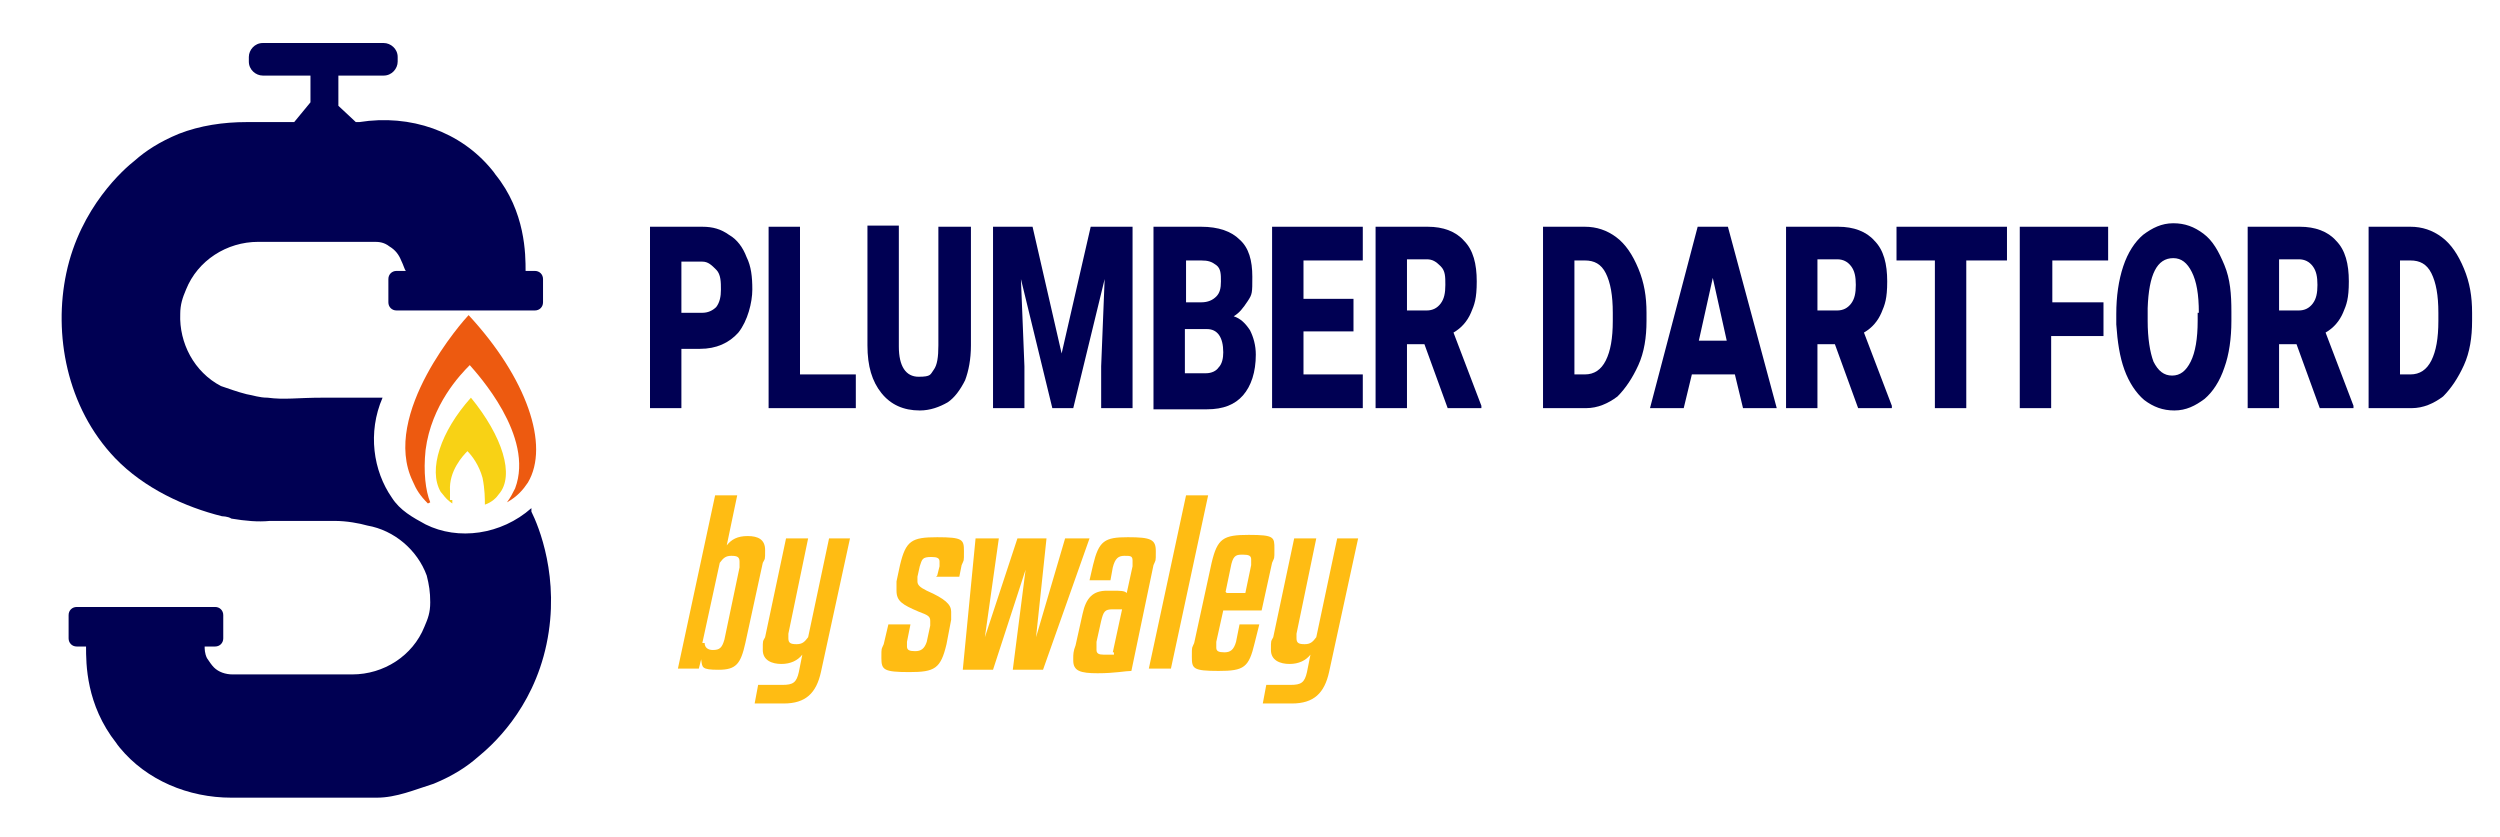
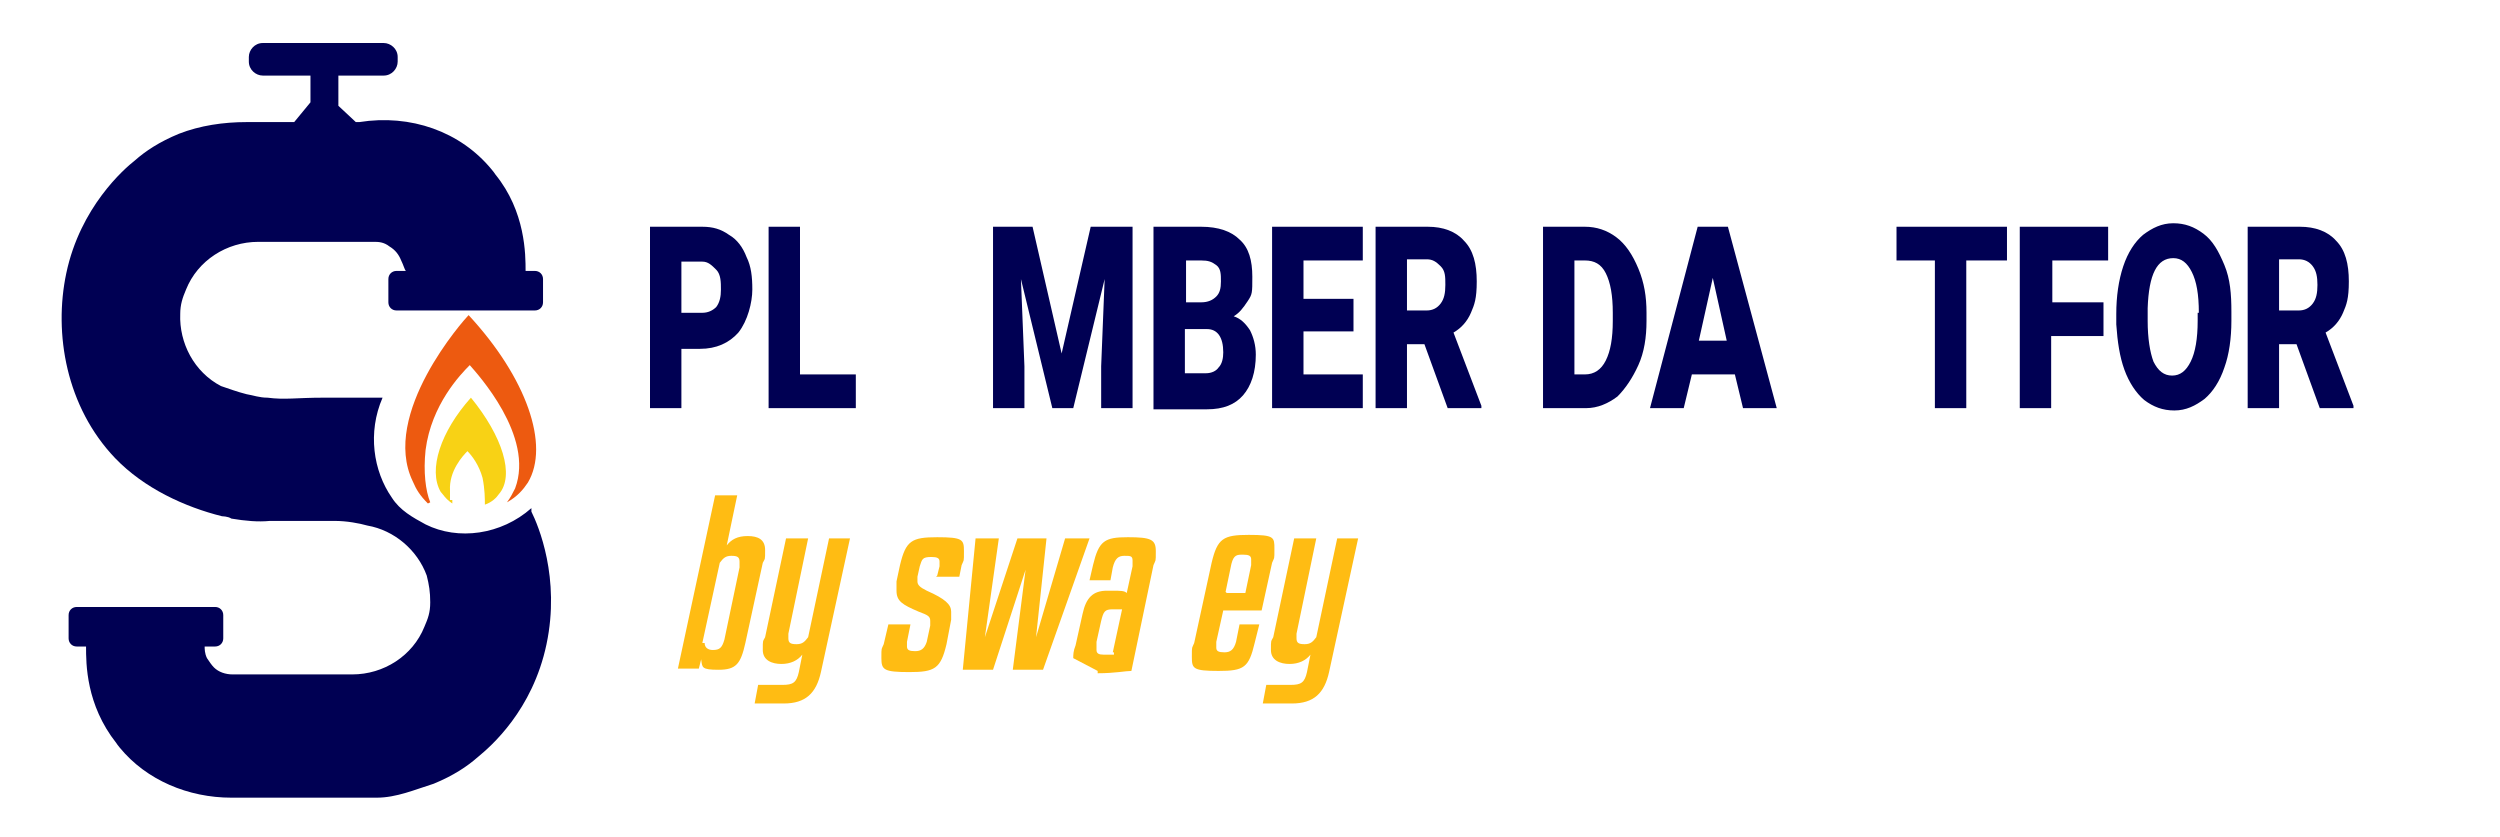
<svg xmlns="http://www.w3.org/2000/svg" id="Layer_1" version="1.1" viewBox="0 0 215 72">
  <defs>
    <style>
      .st0 {
        fill: #f8d215;
      }

      .st1 {
        isolation: isolate;
      }

      .st2 {
        fill: #ed5a10;
      }

      .st3 {
        fill: #000053;
      }

      .st4 {
        fill: #ffbc13;
      }
    </style>
  </defs>
  <g id="Layer_11">
    <path class="st3" d="M45.7,43.7c-2.6,2.3-6.3,2.8-9.1,1.4-1.1-.6-2.2-1.2-2.9-2.3-1.6-2.3-2.1-5.6-.8-8.6h-5.1c-2.3,0-3.3.2-4.8,0-.7,0-1.2-.2-1.8-.3-.8-.2-1.6-.5-2.2-.7-2.3-1.2-3.6-3.7-3.5-6.2,0-.8.2-1.4.5-2.1,1-2.5,3.5-4.1,6.2-4.1h10c.3,0,.8,0,1.3.4h0c.5.3.8.7,1,1.2.2.4.3.8.4.9h-.8c-.4,0-.7.3-.7.7v2c0,.4.3.7.7.7h11.9c.4,0,.7-.3.7-.7v-2c0-.4-.3-.7-.7-.7h-.8c0-1.4,0-5.1-2.6-8.3,0,0-.2-.3-.3-.4-2.7-3.3-7-4.8-11.4-4.1h-.3l-1.5-1.4v-2.6h3.9c.7,0,1.2-.6,1.2-1.2v-.4c0-.7-.6-1.2-1.2-1.2h-10.4c-.7,0-1.2.6-1.2,1.2v.4c0,.7.6,1.2,1.2,1.2h4.1v2.3l-1.4,1.7h-4.1c-2,0-4,.3-5.8,1h0c-1.7.7-2.9,1.5-3.8,2.3-.9.7-4.7,4-5.9,9.7-1.1,5.2,0,11.5,4.2,15.9,2.5,2.6,6,4.2,9.2,5,0,0,.5,0,.8.2,1.2.2,2.3.3,3.3.2h5.6c1,0,2.1.2,2.8.4,2.3.4,4.3,2.1,5.1,4.3.2.8.3,1.4.3,2.3s-.2,1.4-.5,2.1c-1,2.5-3.5,4.1-6.2,4.1h-10.3c-.6,0-1.2-.2-1.6-.6-.2-.2-.4-.5-.6-.8-.2-.4-.2-.8-.2-1h.9c.4,0,.7-.3.7-.7v-2c0-.4-.3-.7-.7-.7H6.6c-.4,0-.7.3-.7.7v2c0,.4.3.7.7.7h.8c0,1.5,0,5,2.6,8.3,0,0,.2.3.3.4,2.3,2.8,5.9,4.3,9.6,4.3h12.5c1.7,0,3.3-.7,4.9-1.2h0c1.7-.7,2.9-1.5,3.8-2.3,1.1-.9,4.7-4,5.9-9.7s-.7-10.2-1.3-11.4h0v-.2h0Z" />
    <path class="st2" d="M36.8,43.3c-.7-.7-1-1.2-1.3-1.9-2.8-5.8,4.4-13.9,4.8-14.3,5,5.4,7,11.2,5.1,14.4-.4.6-.9,1.2-1.8,1.7.3-.4.5-.8.7-1.2,1.7-4.5-3.3-9.9-3.9-10.6-.8.8-3.3,3.4-3.8,7.3-.2,1.9,0,3.5.4,4.5h0Z" />
    <path class="st0" d="M38.9,43.3c-.6-.4-.8-.8-1-1-1.1-1.9,0-5.2,2.6-8.1,2.7,3.3,3.8,6.7,2.4,8.3-.2.3-.6.7-1.2.9,0-.5,0-1.3-.2-2.3-.3-1.1-.9-1.9-1.3-2.3-.4.4-1.6,1.7-1.5,3.4v.8h.2Z" />
    <g class="st1">
      <g class="st1">
        <path class="st4" d="M64.1,55.3c-.4,1.8-.8,2.3-2.3,2.3s-1.4-.2-1.5-.9l-.2.8h-1.8l3.2-14.9h1.9l-.9,4.3c.4-.5.9-.8,1.8-.8s1.5.3,1.5,1.2,0,.7-.2,1.1c0,0-1.5,6.9-1.5,6.9ZM60.6,55.3c0,.4.3.6.7.6.6,0,.8-.2,1-.9l1.3-6.2v-.5c0-.4-.2-.5-.7-.5s-.7.2-1,.6l-1.5,6.9s.2,0,.2,0Z" />
        <path class="st4" d="M71.2,46.3h1.9l-2.5,11.5c-.4,1.8-1.3,2.7-3.2,2.7h-2.5l.3-1.6h2.1c.9,0,1.2-.2,1.4-1.1l.3-1.5c-.4.5-1,.8-1.8.8s-1.6-.3-1.6-1.2,0-.7.2-1.1l1.8-8.5h1.9l-1.7,8.2v.4c0,.4.2.5.7.5s.7-.2,1-.6l1.8-8.5h-.1Z" />
        <path class="st4" d="M80.6,49.5l.2-.8v-.4c0-.3-.2-.4-.7-.4-.8,0-.8.2-1,.8l-.2.9v.4c0,.3.2.5.8.8,1.6.7,2.1,1.2,2.1,1.8v.7l-.4,2.1c-.5,2.1-1,2.4-3.2,2.4s-2.4-.2-2.4-1.2,0-.7.2-1.2l.4-1.7h1.9l-.3,1.5v.4c0,.3.2.4.7.4s.8-.2,1-.8l.3-1.4v-.4c0-.4-.2-.5-1-.8-1.4-.6-1.9-.9-1.9-1.8s0-.5,0-.8l.3-1.4c.5-2.1,1-2.4,3.2-2.4s2.3.2,2.3,1.2,0,.7-.2,1.2l-.2,1h-2,0Z" />
        <path class="st4" d="M85.9,46.3l-1.2,8.5h0l2.8-8.5h2.5l-.9,8.5h0l2.5-8.5h2.1l-4,11.3h-2.6l1.1-8.6h0l-2.8,8.6h-2.6l1.1-11.3h2Z" />
-         <path class="st4" d="M92.3,56.6c0-.3,0-.6.2-1.1l.6-2.7c.3-1.4.9-2,2.1-2h.4c.8,0,1.1,0,1.3.2l.5-2.3v-.5c0-.4-.2-.4-.7-.4s-.8.2-1,1l-.2,1.1h-1.8l.3-1.3c.5-2.1,1-2.4,3-2.4s2.4.2,2.4,1.2,0,.7-.2,1.2l-1.9,9.1c-.5,0-1.4.2-2.9.2s-2.1-.2-2.1-1.1c0,0,0-.2,0-.2ZM95.7,56.1l.8-3.7h-.8c-.7,0-.8.2-1,1l-.4,1.8v.7c0,.3.2.4.6.4h.9v-.2h0Z" />
-         <path class="st4" d="M100.7,57.5h-1.9l3.2-14.9h1.9l-3.2,14.9Z" />
+         <path class="st4" d="M92.3,56.6c0-.3,0-.6.2-1.1l.6-2.7c.3-1.4.9-2,2.1-2h.4c.8,0,1.1,0,1.3.2l.5-2.3v-.5c0-.4-.2-.4-.7-.4s-.8.2-1,1l-.2,1.1h-1.8l.3-1.3c.5-2.1,1-2.4,3-2.4s2.4.2,2.4,1.2,0,.7-.2,1.2l-1.9,9.1c-.5,0-1.4.2-2.9.2c0,0,0-.2,0-.2ZM95.7,56.1l.8-3.7h-.8c-.7,0-.8.2-1,1l-.4,1.8v.7c0,.3.2.4.6.4h.9v-.2h0Z" />
        <path class="st4" d="M105.2,52.5l-.6,2.7v.5c0,.3.2.4.7.4s.8-.2,1-.9l.3-1.5h1.7l-.4,1.6c-.5,2.1-.9,2.4-3.1,2.4s-2.3-.2-2.3-1.2,0-.7.2-1.2l1.5-6.9c.5-2.1,1-2.4,3.2-2.4s2.2.2,2.2,1.2,0,.7-.2,1.2l-.9,4.1h-3.4.1ZM105.5,51h1.6l.5-2.4v-.5c0-.3-.2-.4-.7-.4s-.8,0-1,.8l-.5,2.4h0Z" />
        <path class="st4" d="M114.9,46.3h1.9l-2.5,11.5c-.4,1.8-1.3,2.7-3.2,2.7h-2.5l.3-1.6h2.1c.9,0,1.2-.2,1.4-1.1l.3-1.5c-.4.5-1,.8-1.8.8s-1.6-.3-1.6-1.2,0-.7.2-1.1l1.8-8.5h1.9l-1.7,8.2v.4c0,.4.2.5.7.5s.7-.2,1-.6l1.8-8.5h-.1Z" />
      </g>
    </g>
  </g>
  <g>
    <path class="st3" d="M58.6,29.8v5.3h-2.7v-15.6h4.5c.9,0,1.6.2,2.3.7.7.4,1.2,1.1,1.5,1.9.4.8.5,1.7.5,2.8s-.4,2.7-1.2,3.7c-.8.9-1.9,1.4-3.3,1.4h-1.7v-.2ZM58.6,26.9h1.8c.5,0,.9-.2,1.2-.5.3-.4.4-.9.4-1.5s0-1.3-.4-1.7-.7-.7-1.2-.7h-1.8v4.5h0Z" />
    <path class="st3" d="M68.9,32.2h4.7v2.9h-7.5v-15.6h2.7v12.7h.1Z" />
-     <path class="st3" d="M83.5,19.5v10.2c0,1.2-.2,2.2-.5,3-.4.8-.9,1.5-1.5,1.9-.7.4-1.5.7-2.4.7-1.4,0-2.5-.5-3.3-1.5s-1.2-2.3-1.2-4.1v-10.3h2.7v10.4c0,1.7.6,2.6,1.7,2.6s1-.2,1.3-.6.4-1.1.4-2.1v-10.2h2.8Z" />
    <path class="st3" d="M88.8,19.5l2.5,10.9,2.5-10.9h3.6v15.6h-2.7v-3.6l.3-7.5-2.7,11.1h-1.8l-2.7-11.1.3,7.5v3.6h-2.7v-15.6h3.6-.2Z" />
    <path class="st3" d="M99.2,35.1v-15.6h4.1c1.5,0,2.6.4,3.3,1.1.8.7,1.1,1.8,1.1,3.2s0,1.5-.4,2.1-.7,1-1.2,1.3c.6.2,1,.6,1.4,1.2.3.6.5,1.3.5,2.1,0,1.5-.4,2.7-1.1,3.5s-1.7,1.2-3.1,1.2h-4.6ZM101.9,26h1.4c.6,0,1-.2,1.3-.5s.4-.7.4-1.3,0-1.1-.4-1.4-.7-.4-1.3-.4h-1.3v3.6h0ZM101.9,28.4v3.7h1.8c.5,0,.9-.2,1.1-.5.3-.3.4-.8.4-1.3,0-1.3-.5-2-1.4-2h-1.9Z" />
    <path class="st3" d="M116.4,28.5h-4.3v3.7h5.1v2.9h-7.8v-15.6h7.8v2.9h-5.1v3.3h4.3v2.8Z" />
    <path class="st3" d="M122.5,29.6h-1.5v5.5h-2.7v-15.6h4.5c1.3,0,2.4.4,3.1,1.2.8.8,1.1,2,1.1,3.5s-.2,2-.5,2.7-.8,1.3-1.5,1.7l2.4,6.3v.2h-2.9s-2-5.5-2-5.5ZM121,26.7h1.7c.5,0,.9-.2,1.2-.6.3-.4.4-.9.4-1.6s0-1.2-.4-1.6-.7-.6-1.2-.6h-1.7v4.3h0Z" />
    <path class="st3" d="M132.7,35.1v-15.6h3.6c1,0,1.9.3,2.7.9s1.4,1.5,1.9,2.7.7,2.4.7,3.8v.7c0,1.4-.2,2.7-.7,3.8s-1.1,2-1.8,2.7c-.8.6-1.7,1-2.7,1h-3.7ZM135.4,22.4v9.8h.9c.8,0,1.4-.4,1.8-1.2.4-.8.6-1.9.6-3.4v-.7c0-1.5-.2-2.6-.6-3.4s-1-1.1-1.8-1.1h-.9Z" />
    <path class="st3" d="M149.2,32.2h-3.7l-.7,2.9h-2.9l4.1-15.6h2.6l4.2,15.6h-2.9l-.7-2.9h0ZM146.1,29.3h2.4l-1.2-5.4-1.2,5.4Z" />
-     <path class="st3" d="M157.8,29.6h-1.5v5.5h-2.7v-15.6h4.5c1.3,0,2.4.4,3.1,1.2.8.8,1.1,2,1.1,3.5s-.2,2-.5,2.7-.8,1.3-1.5,1.7l2.4,6.3v.2h-2.9l-2-5.5h0ZM156.3,26.7h1.7c.5,0,.9-.2,1.2-.6s.4-.9.4-1.6-.1-1.2-.4-1.6c-.3-.4-.7-.6-1.2-.6h-1.7v4.3h0Z" />
    <path class="st3" d="M172.5,22.4h-3.4v12.7h-2.7v-12.7h-3.3v-2.9h9.5v2.9h-.1Z" />
    <path class="st3" d="M180.8,28.9h-4.4v6.2h-2.7v-15.6h7.6v2.9h-4.8v3.6h4.4v2.9h-.1Z" />
    <path class="st3" d="M191.9,27.6c0,1.5-.2,2.9-.6,4-.4,1.2-1,2.1-1.7,2.7-.8.6-1.6,1-2.6,1s-1.8-.3-2.6-.9c-.7-.6-1.3-1.5-1.7-2.6s-.6-2.4-.7-3.9v-.9c0-1.5.2-2.9.6-4.1.4-1.2,1-2.1,1.7-2.7.8-.6,1.6-1,2.6-1s1.8.3,2.6.9,1.3,1.5,1.8,2.7.6,2.5.6,4v.7h0ZM189.1,26.9c0-1.6-.2-2.7-.6-3.5-.4-.8-.9-1.2-1.6-1.2-1.4,0-2.1,1.4-2.2,4.3v1.1c0,1.5.2,2.7.5,3.5.4.8.9,1.2,1.6,1.2s1.2-.4,1.6-1.2c.4-.8.6-2,.6-3.5v-.7h0Z" />
    <path class="st3" d="M197.5,29.6h-1.5v5.5h-2.7v-15.6h4.5c1.3,0,2.4.4,3.1,1.2.8.8,1.1,2,1.1,3.5s-.2,2-.5,2.7-.8,1.3-1.5,1.7l2.4,6.3v.2h-2.9l-2-5.5h0ZM196,26.7h1.7c.5,0,.9-.2,1.2-.6s.4-.9.4-1.6-.1-1.2-.4-1.6c-.3-.4-.7-.6-1.2-.6h-1.7v4.3h0Z" />
-     <path class="st3" d="M203.7,35.1v-15.6h3.6c1,0,1.9.3,2.7.9s1.4,1.5,1.9,2.7.7,2.4.7,3.8v.7c0,1.4-.2,2.7-.7,3.8s-1.1,2-1.8,2.7c-.8.6-1.7,1-2.7,1h-3.7ZM206.4,22.4v9.8h.9c.8,0,1.4-.4,1.8-1.2.4-.8.6-1.9.6-3.4v-.7c0-1.5-.2-2.6-.6-3.4s-1-1.1-1.8-1.1h-.9Z" />
  </g>
</svg>